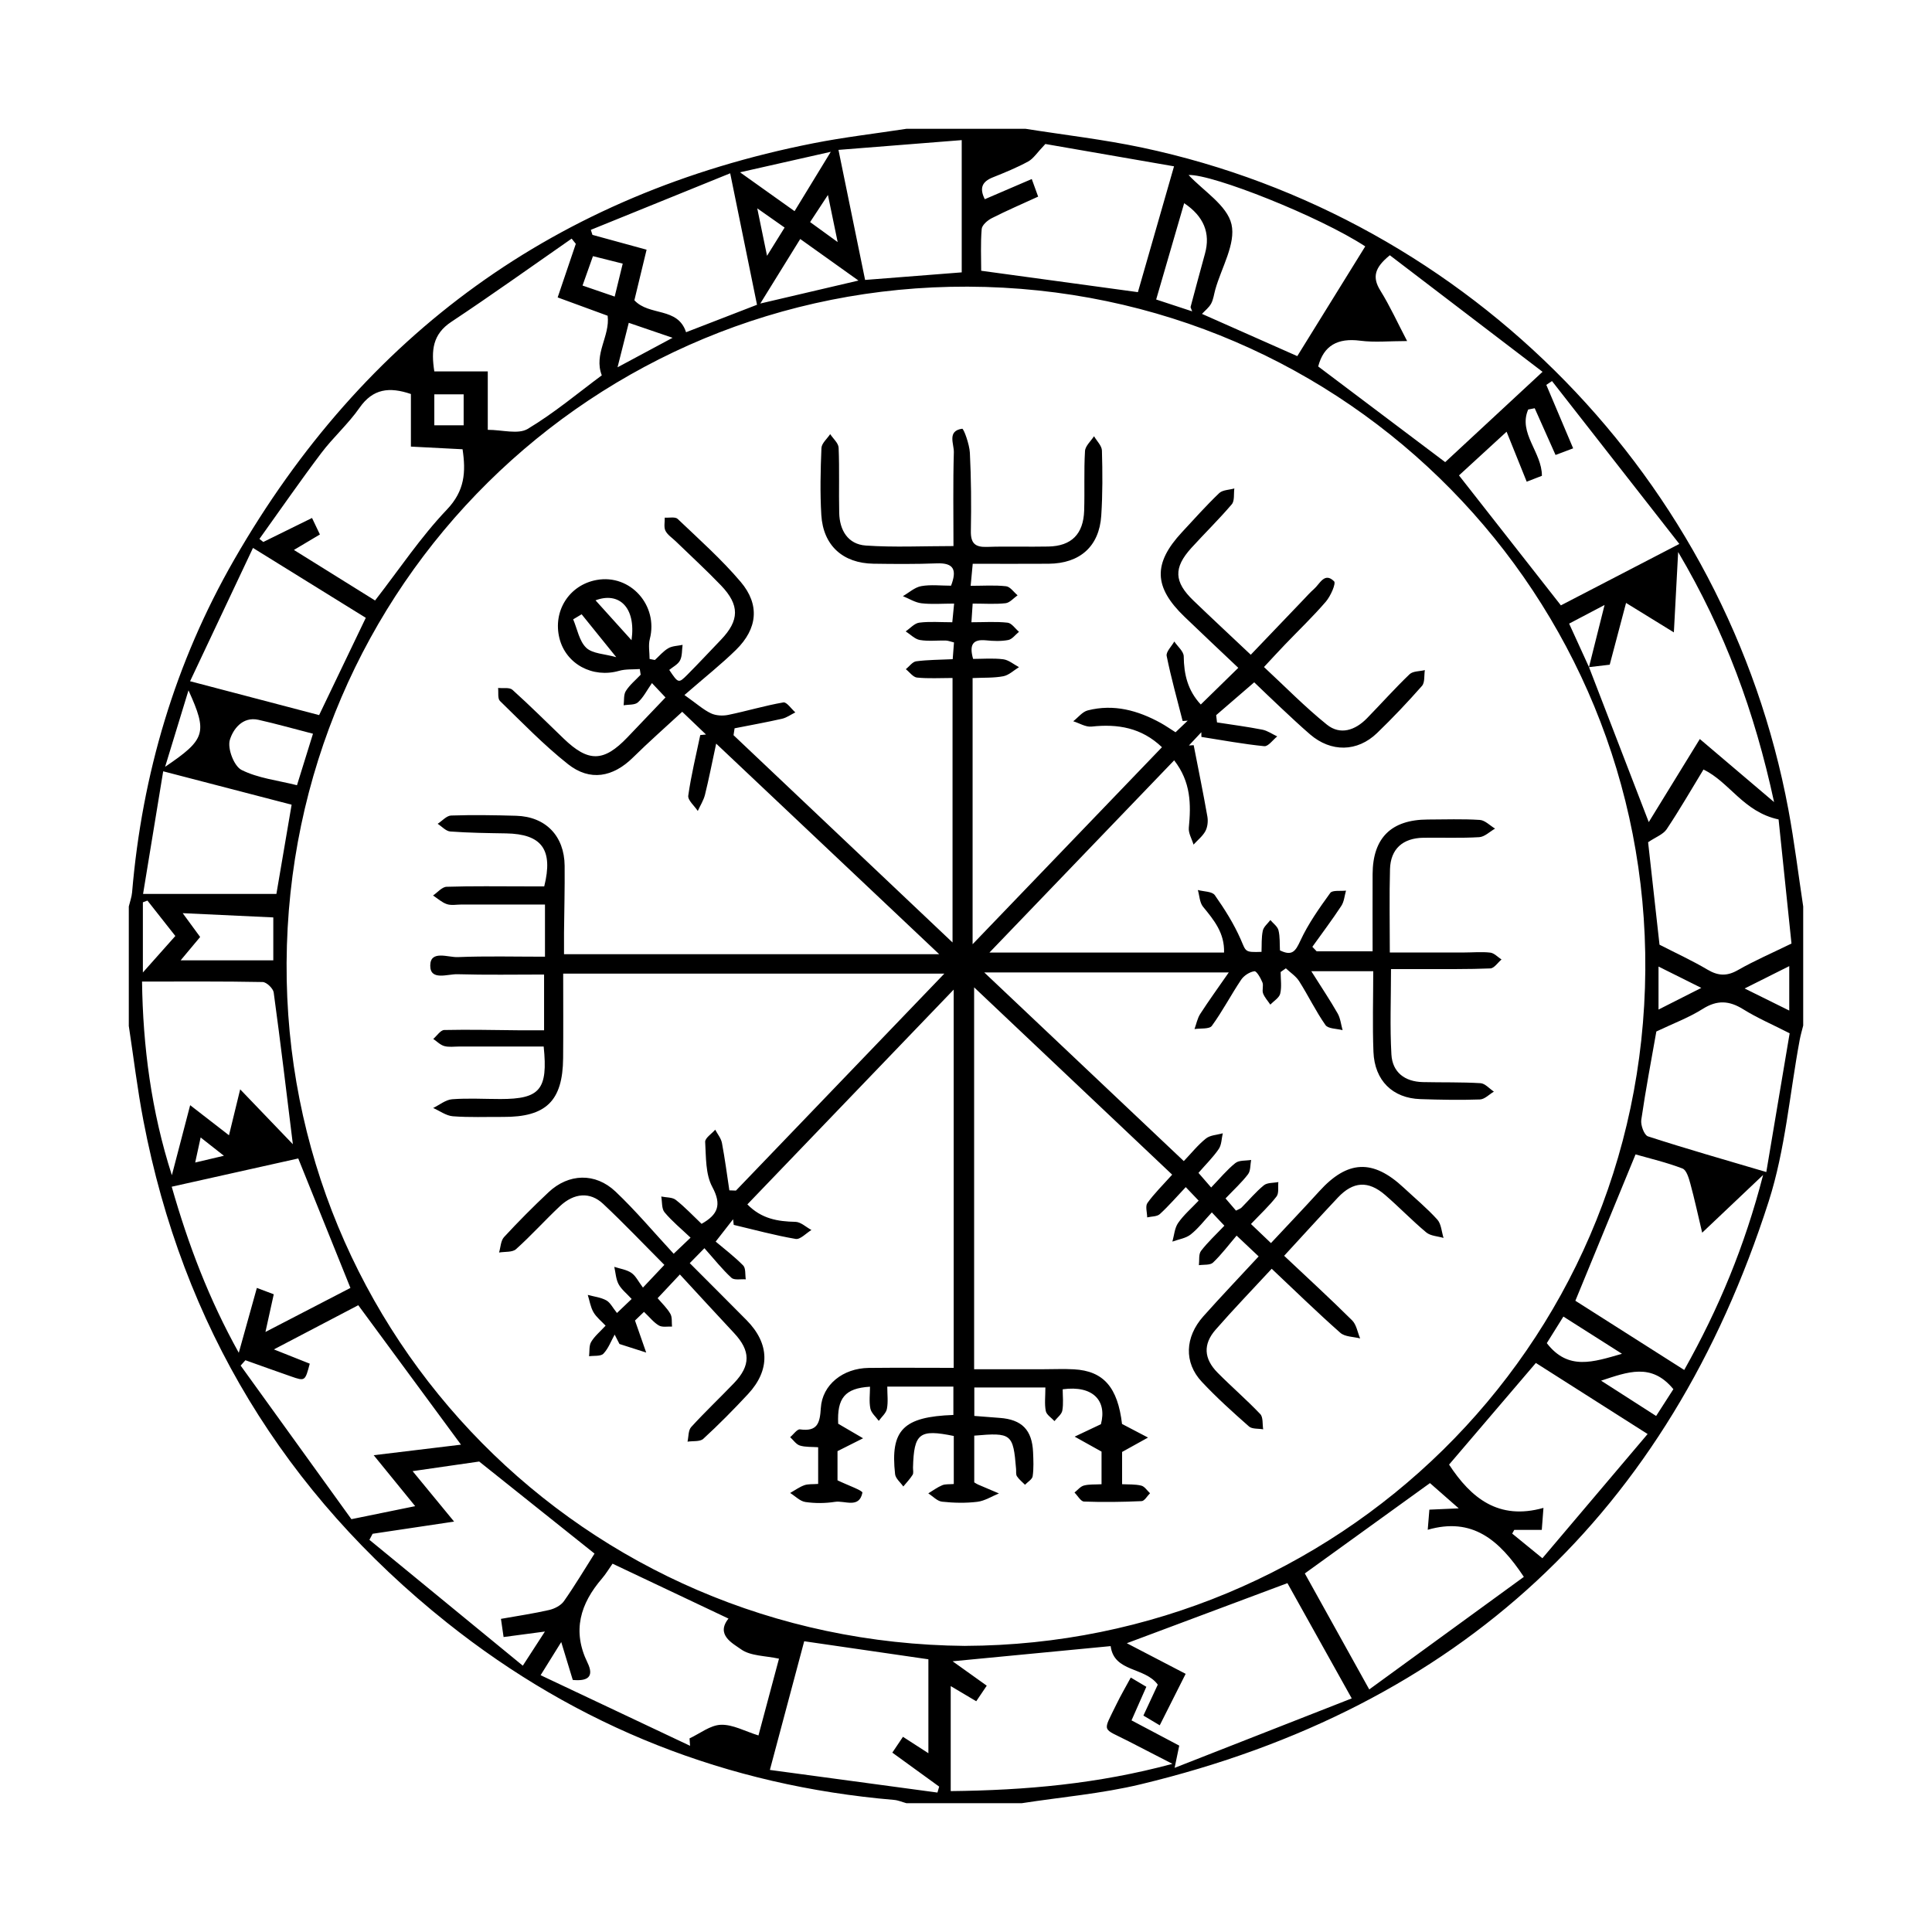
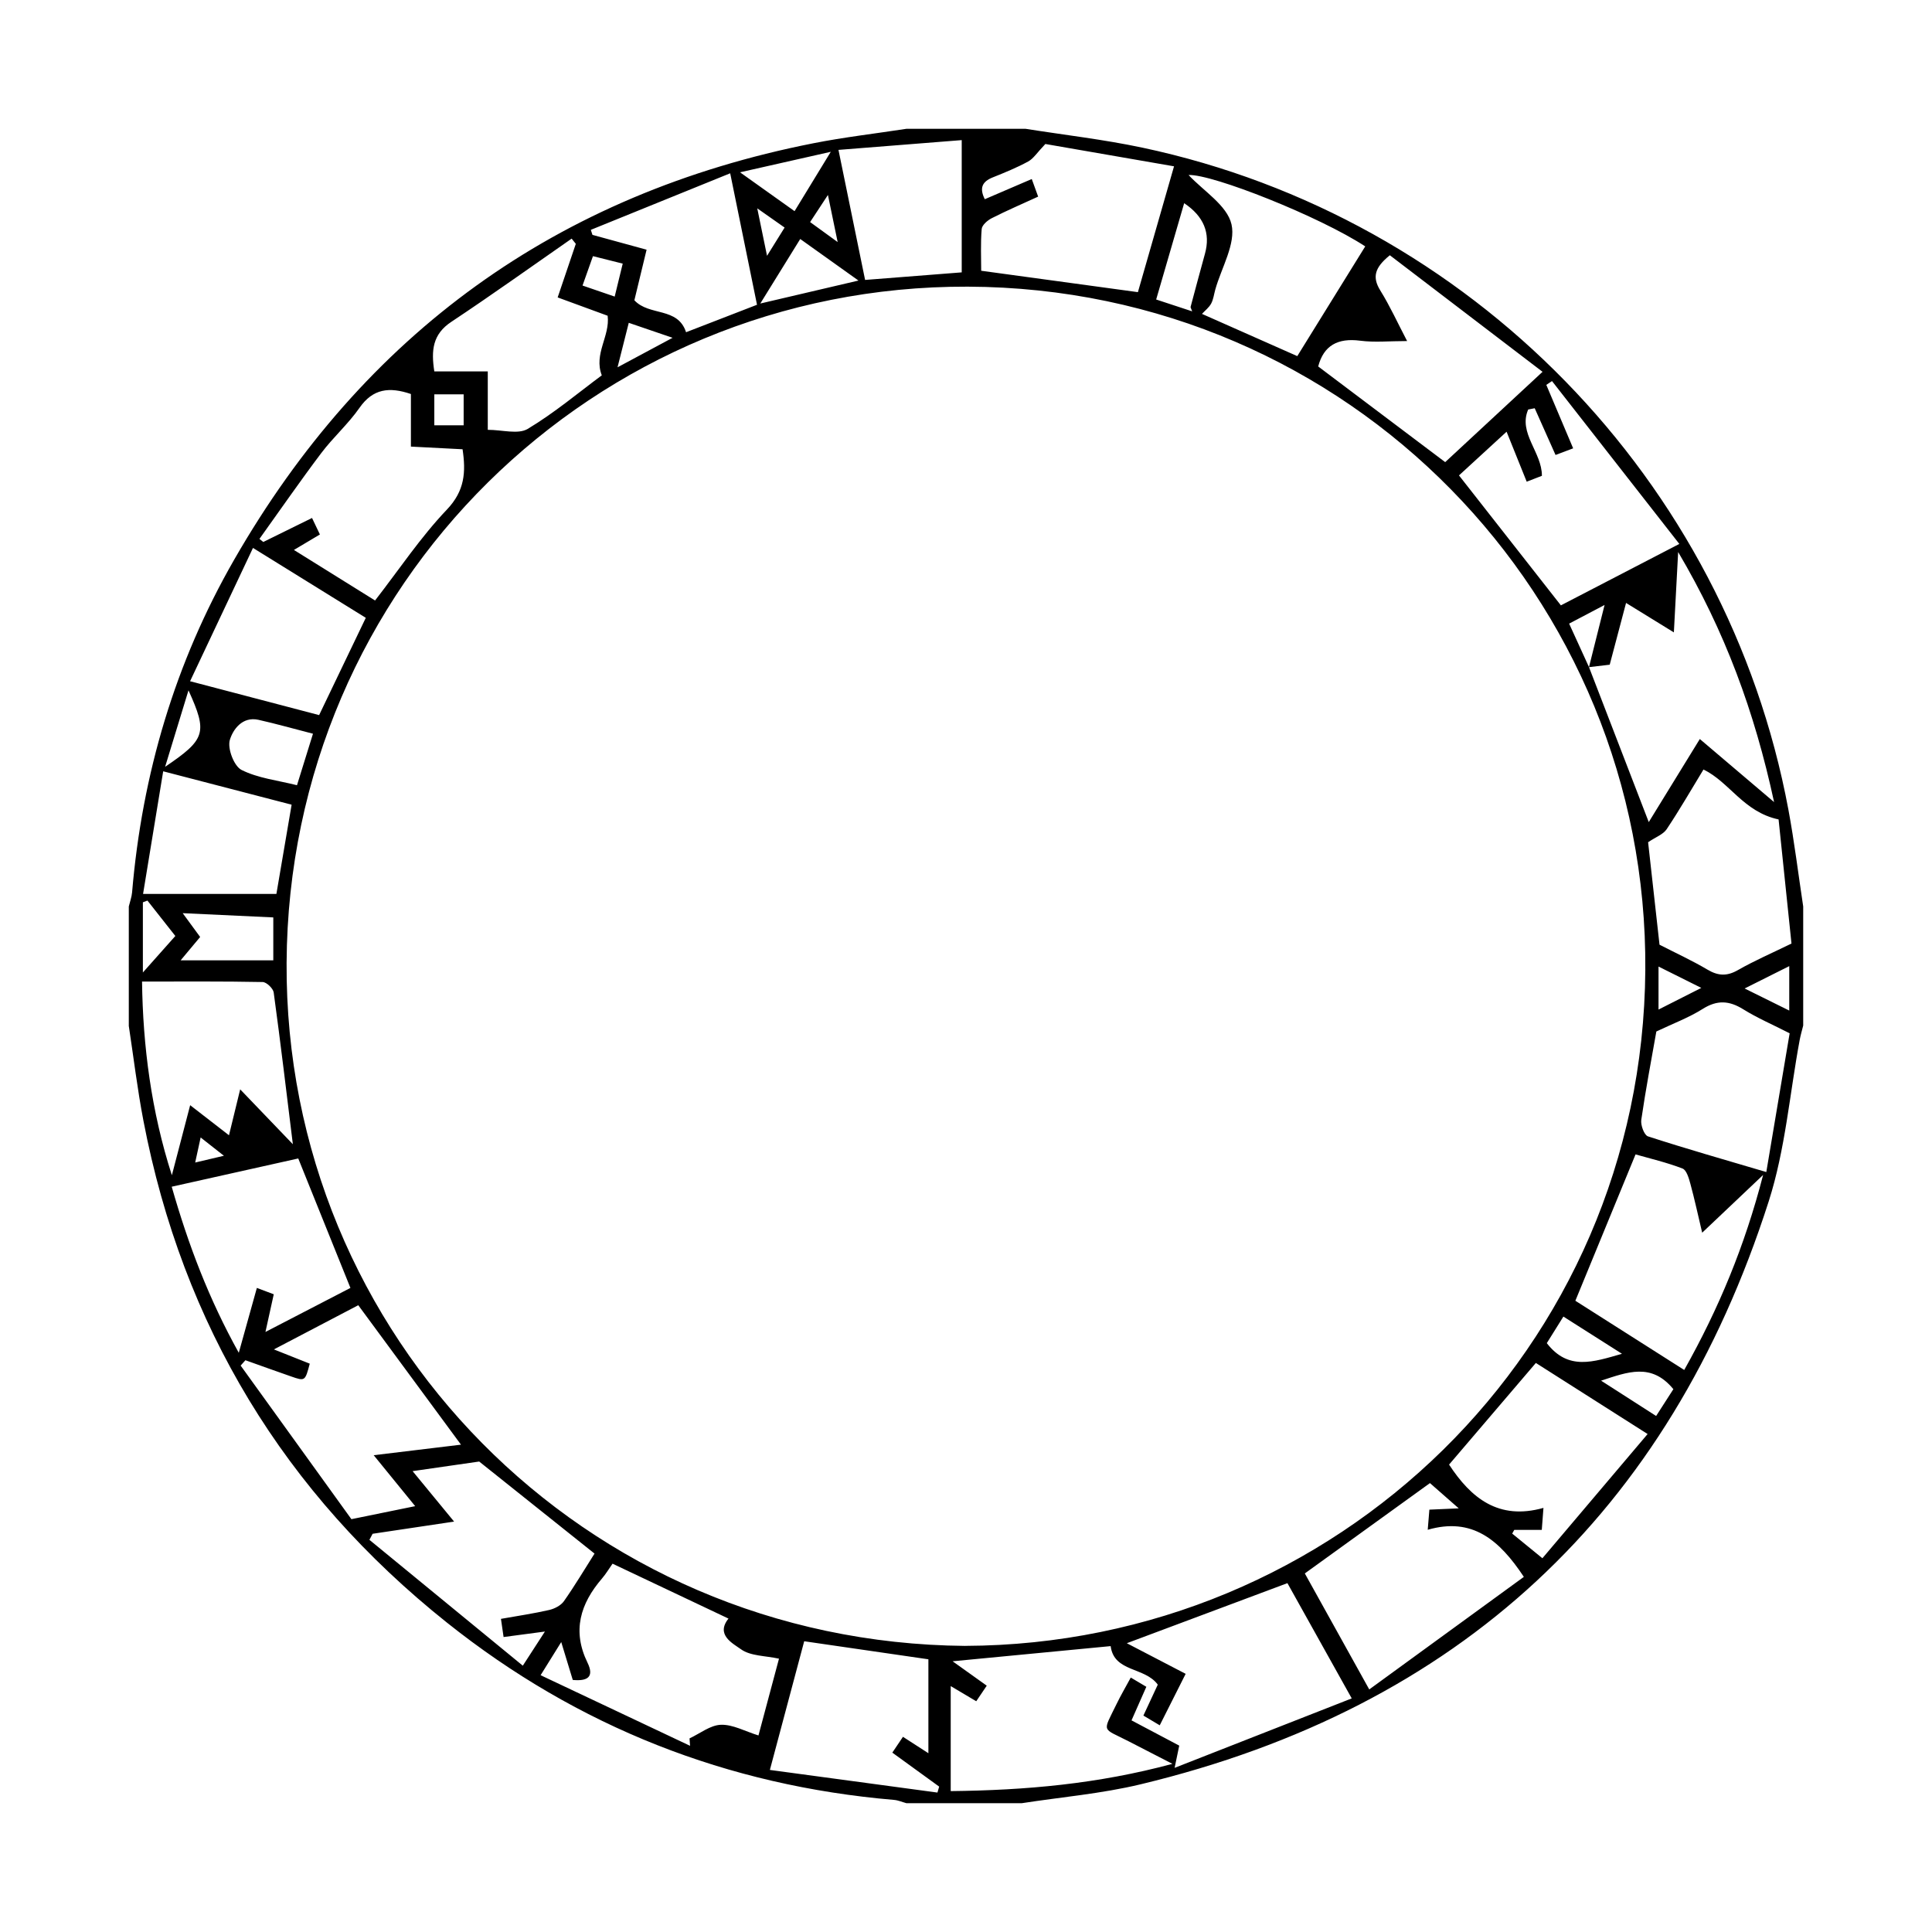
<svg xmlns="http://www.w3.org/2000/svg" width="1500" height="1500" viewBox="0 0 1500 1500">
  <svg x="100.0" y="100.0" width="1300" height="1300.0" viewBox="0 0 540 540">
    &gt;    <path class="cls-1" d="M23.17,325.3c-.65,2.99-1.15,5.29-1.76,8.08,3.41-.8,5.8-1.37,9.26-2.18-2.99-2.35-4.98-3.92-7.5-5.9M219.72,30.08c2.77,2.01,5.2,3.77,8.89,6.45-1.18-5.72-2.03-9.84-3.14-15.19-2.32,3.53-3.9,5.92-5.75,8.75ZM202.68,25.66c1.12,5.44,1.99,9.68,3.15,15.3,2.35-3.77,3.94-6.33,5.67-9.11-2.92-2.05-5.4-3.8-8.81-6.19ZM493.34,284.05c4.74-2.4,8.8-4.45,13.8-6.99-5.24-2.61-9.24-4.6-13.8-6.88v13.86ZM107.99,85.64h-9.46v9.98h9.46v-9.98ZM146.33,50.55c3.89,1.33,6.97,2.39,10.37,3.56.94-3.86,1.72-7.04,2.59-10.63-3.48-.87-6.43-1.61-9.6-2.41-1.19,3.37-2.16,6.09-3.36,9.48ZM521.11,277.25c5.38,2.66,9.47,4.69,14.39,7.12v-14.33c-4.84,2.43-8.99,4.51-14.39,7.21ZM157.63,76.91c6.47-3.47,11.6-6.22,17.74-9.51-5.3-1.81-9.52-3.26-14.13-4.83-1.17,4.63-2.22,8.79-3.62,14.34ZM11.71,205.76c13.1-8.88,13.74-10.98,7.54-24.66-2.59,8.48-4.94,16.16-7.54,24.66ZM6.01,248.9c-.49.19-.98.37-1.47.56v22.63c4.07-4.57,7.19-8.08,10.47-11.77-3.2-4.07-6.1-7.74-9-11.42ZM498.13,406.47c-7.07-8.6-14.72-5.55-23.31-2.74,6.27,4.02,11.88,7.62,17.75,11.39,1.96-3.05,3.75-5.85,5.56-8.65ZM481.55,395.06c-6.89-4.38-12.79-8.13-18.89-12-2.15,3.44-3.89,6.23-5.35,8.57,6.89,8.93,14.96,6.1,24.24,3.43ZM214.71,26.56c3.7-6.07,7.23-11.85,11.68-19.14-10.47,2.36-19.2,4.34-29.27,6.61,6.59,4.7,11.89,8.47,17.59,12.53ZM216.54,35.54c-4.29,6.93-8.38,13.53-12.88,20.81,10.95-2.56,20.82-4.87,31.66-7.41-6.71-4.79-12.52-8.93-18.78-13.4ZM342.94,58.86c-.39-1.04-.55-1.26-.51-1.41,1.53-5.73,3.06-11.46,4.64-17.18q2.76-9.95-6.71-16.28c-3.01,10.35-5.96,20.52-9.03,31.06,3.75,1.23,7.28,2.39,11.61,3.82ZM23.01,260.64c-1.97,2.35-3.67,4.39-6.3,7.54h29.89v-13.85c-9.54-.45-18.76-.88-29.22-1.37,2.32,3.17,3.81,5.19,5.63,7.68ZM59.4,195.09c-6.41-1.65-11.95-3.22-17.56-4.48-5.28-1.19-8.29,3.22-9.26,6.5-.81,2.75,1.35,8.44,3.78,9.66,5.33,2.68,11.67,3.36,17.88,4.93,1.77-5.7,3.34-10.76,5.16-16.61ZM52.51,217.98c-13.76-3.58-27.14-7.05-41.42-10.77-2.16,13.18-4.21,25.65-6.49,39.55h43c1.52-8.92,3.15-18.48,4.91-28.78ZM179.71,65.61c7.66-2.97,15.19-5.88,22.89-8.86-2.86-13.99-5.63-27.56-8.65-42.4-15.54,6.31-30.24,12.28-44.95,18.24.18.54.35,1.08.53,1.62,5.78,1.58,11.55,3.16,17.46,4.78-1.46,6.05-2.75,11.4-3.94,16.31,4.81,5.19,14,2.08,16.67,10.31ZM228.87,6.8c3.07,15,5.85,28.56,8.59,41.94,10.68-.84,20.52-1.61,31.16-2.44V3.65c-12.95,1.03-25.94,2.06-39.75,3.15ZM398.75,37.92c-14.65-9.6-49.24-23.35-56.97-23.02,4.75,5.11,12.43,9.78,13.84,15.89,1.45,6.28-3.23,13.97-5.22,21.04-.43,1.53-.61,3.2-1.35,4.56-.71,1.29-2,2.27-2.95,3.3,9.95,4.41,20.21,8.95,30.74,13.62,7.34-11.85,14.56-23.5,21.91-35.38ZM61.38,189.08c5.06-10.55,9.96-20.76,15.05-31.37-11.84-7.34-23.72-14.7-36.38-22.54-6.94,14.7-13.47,28.53-20.29,42.99,14.69,3.85,28.28,7.42,41.62,10.92ZM144.17,37.11c-.45-.56-.9-1.12-1.35-1.69-12.91,8.97-25.7,18.14-38.8,26.83-6.04,4-6.55,9.18-5.49,15.99h17.24v18.84c4.67,0,9.79,1.55,12.88-.3,8.62-5.16,16.41-11.73,23.89-17.27-2.67-6.93,2.71-12.64,1.89-19.22-5.14-1.88-10.46-3.84-16.12-5.91,2.05-6.06,3.95-11.67,5.85-17.27ZM260.79,536.57c.19-.64.38-1.28.56-1.92-4.94-3.58-9.87-7.16-15.11-10.96,1.18-1.76,2.26-3.37,3.43-5.1,2.76,1.78,5.19,3.35,8.2,5.29v-30.29c-13.44-1.95-26.55-3.86-40.05-5.82-3.57,13.37-7.13,26.74-11.07,41.5,18.68,2.52,36.36,4.91,54.05,7.3ZM492.64,291.12c-1.57,8.91-3.43,18.66-4.86,28.49-.25,1.7.94,4.93,2.15,5.33,12.26,3.98,24.67,7.52,38.17,11.51,2.58-15.35,5.07-30.16,7.53-44.75-5.52-2.82-10.45-4.93-14.96-7.74-4.52-2.81-8.39-3.07-13.06-.13-4.53,2.85-9.66,4.76-14.97,7.29ZM446.82,451.85c-.22.4-.45.8-.67,1.2,2.92,2.39,5.85,4.77,9.74,7.95,10.75-12.69,22.13-26.13,33.93-40.06-13-8.27-24.69-15.71-36.04-22.92-9.71,11.37-18.87,22.1-27.99,32.78,7.07,10.79,15.97,18.05,30.44,13.96-.25,3.37-.39,5.23-.54,7.09h-8.87ZM4.27,275.02c.27,20.76,2.97,41.84,9.62,62.46,1.91-7.33,3.83-14.66,5.9-22.59,4.4,3.41,8.2,6.35,12.52,9.7,1.2-4.93,2.2-9.05,3.61-14.81,6.41,6.68,11.91,12.41,16.99,17.7-2.01-16.29-3.95-32.63-6.18-48.94-.18-1.31-2.3-3.34-3.56-3.37-12.73-.25-25.47-.15-38.89-.15ZM71.47,373.81c-5.7-14.14-11.17-27.72-16.82-41.74-13.49,3.01-26.95,6.02-40.81,9.11,5.38,18.83,12,36.24,21.63,53.56,2.12-7.6,3.91-14.02,5.83-20.92,2.29.86,3.87,1.46,5.45,2.05-.9,4.07-1.69,7.66-2.68,12.15,9.74-5.04,18.55-9.62,27.41-14.2ZM293.27,21.87c-5.28,2.42-10.19,4.53-14.95,6.95-1.38.7-3.16,2.23-3.26,3.51-.39,4.67-.16,9.4-.16,13.45,17.14,2.34,33.62,4.59,50.54,6.9,3.71-12.91,7.53-26.21,11.65-40.58-14.94-2.59-29.16-5.06-41.5-7.2-2.66,2.78-3.83,4.72-5.55,5.65-3.66,1.99-7.55,3.58-11.43,5.13-3.47,1.39-4.32,3.49-2.55,7.03,5.08-2.18,9.92-4.26,15.15-6.51.81,2.23,1.39,3.84,2.06,5.68ZM493.66,263.13c5.28,2.71,10.52,5.11,15.45,8.03,3.46,2.05,6.3,2.19,9.85.15,5.3-3.03,10.93-5.46,17.26-8.55-1.35-12.99-2.84-27.33-4.16-40.03-11.31-2.4-15.8-12.03-24.22-16.1-3.91,6.42-7.68,12.97-11.87,19.25-1.13,1.69-3.54,2.54-5.99,4.2,1.12,10.11,2.4,21.56,3.68,33.06ZM383.59,76.65c13.62,10.26,27.19,20.48,40.95,30.85,9.96-9.24,20.12-18.67,31.4-29.13-17.04-13-33.27-25.4-49.25-37.59-4.98,4.03-5.7,7.12-3.07,11.37,3.1,4.99,5.55,10.39,8.64,16.3-5.69,0-10.48.49-15.12-.11-7.25-.95-11.8,1.55-13.56,8.32ZM507.42,356.02c-1.39-5.86-2.46-10.85-3.8-15.76-.49-1.8-1.24-4.45-2.55-4.95-5.09-1.96-10.46-3.21-15.14-4.55-6.66,16.19-12.97,31.54-19.41,47.2,11.43,7.27,23.1,14.68,35.11,22.32,11.14-19.83,19.51-39.92,25.44-62.89-7.16,6.78-13.04,12.36-19.66,18.63ZM91.53,432.91c4.66,5.67,8.81,10.71,13.38,16.27-9.53,1.43-17.91,2.68-26.28,3.93-.34.65-.69,1.3-1.03,1.95,16.35,13.42,32.71,26.84,49.47,40.59,2.82-4.36,4.69-7.24,7.13-11.01-5.17.69-9.04,1.2-13.33,1.77-.32-2.23-.57-3.91-.85-5.86,5.46-.97,10.57-1.72,15.58-2.87,1.72-.4,3.74-1.44,4.72-2.82,3.54-5.04,6.7-10.35,9.88-15.36-12.83-10.24-25.4-20.27-37.2-29.69-7.09,1.02-13.75,1.99-21.47,3.1ZM90.98,102.48v-16.95c-6.93-2.36-12.25-1.76-16.58,4.46-3.64,5.22-8.53,9.54-12.37,14.64-6.83,9.06-13.28,18.4-19.9,27.63.42.33.83.66,1.24.99,5.12-2.52,10.23-5.04,15.72-7.74.96,2.01,1.69,3.54,2.54,5.32-2.81,1.68-5.26,3.14-8.38,4.99,9.24,5.75,17.81,11.09,26.17,16.3,7.79-10.03,14.69-20.42,23.16-29.31,5.81-6.1,6.15-12.14,5.06-19.46-5.58-.29-10.89-.57-16.66-.86ZM461.86,153.69c12-6.22,24.28-12.59,38.19-19.81-14.2-18.16-27.63-35.34-41.06-52.52-.62.41-1.23.81-1.84,1.22,2.82,6.67,5.64,13.34,8.66,20.47-2.15.81-3.87,1.46-5.68,2.14-2.37-5.31-4.54-10.19-6.72-15.07-.7.14-1.4.27-2.1.41-3.3,7.6,4.47,13.8,4.42,21.38-1.48.57-3.06,1.19-4.9,1.9-2.16-5.37-4.19-10.42-6.49-16.12-5.66,5.19-10.74,9.86-15.35,14.09,11,14.02,21.67,27.64,32.87,41.92ZM74,379.4c-8.27,4.33-17.24,9.03-27.21,14.25,4.77,1.9,8.2,3.26,11.57,4.6-1.51,5.66-1.51,5.69-6.04,4.11-4.91-1.71-9.81-3.47-14.71-5.22-.51.57-1.02,1.15-1.54,1.72,12.4,17.19,24.79,34.39,35.72,49.54,8.33-1.7,14.11-2.88,20.57-4.2-4.54-5.57-8.8-10.8-13.38-16.43,10.23-1.24,19.39-2.34,28.15-3.4-11.1-15.08-21.93-29.78-33.13-44.98ZM419.62,436.77c-12.73,9.19-26.27,18.96-40.35,29.13,6.45,11.6,13.23,23.83,20.78,37.41,17.15-12.49,33.64-24.49,49.86-36.3-7.93-11.97-16.65-19.34-31-15.19.24-3.01.38-4.69.53-6.49,3.31-.15,6.19-.28,9.47-.42-3.37-2.95-6.3-5.53-9.28-8.14ZM156.02,462.74c-1.14,1.61-2.15,3.32-3.42,4.8-6.99,8.13-9.67,16.89-4.67,27.13,2.31,4.74-.15,6.01-4.75,5.58-1.15-3.78-2.26-7.43-3.72-12.22-2.4,3.85-4.14,6.64-6.65,10.69,16.35,7.72,32.28,15.24,48.2,22.77-.06-.8-.12-1.59-.17-2.39,3.37-1.57,6.7-4.28,10.12-4.39,3.85-.13,7.77,2.1,12.11,3.44,2.19-8.19,4.48-16.75,6.62-24.76-4.46-.97-9.21-.83-12.27-3.04-2.6-1.87-8.23-4.64-4.02-9.89-12.28-5.82-24.48-11.59-37.38-17.7ZM321.85,488.4c5.94,3.09,12.24,6.36,18.99,9.88-2.82,5.6-5.54,10.99-8.36,16.6-2.14-1.28-3.63-2.16-5.27-3.14,1.73-3.71,3.31-7.1,4.64-9.97-4.18-5.77-14.1-3.94-15.2-12.43-16.58,1.59-33.64,3.23-50.97,4.89,3.69,2.64,7.22,5.16,11.01,7.87-1.29,1.9-2.35,3.47-3.39,5.02-2.87-1.71-5.35-3.18-8.23-4.89v33.87c24.16-.26,47.39-2.3,71.5-8.79-5.41-2.79-9.77-5.03-14.12-7.27-8.73-4.5-8.47-2.6-3.9-12.01,1.36-2.81,2.95-5.51,4.59-8.55,1.95,1.16,3.4,2.02,5.02,2.98-1.67,3.78-3.16,7.16-4.78,10.83,5.43,2.87,10.48,5.54,15.39,8.14-.44,2.1-.76,3.64-1.49,7.17,19.9-7.8,38.32-15.03,57.12-22.4-7.61-13.65-14.38-25.79-20.74-37.17-17.61,6.59-34.65,12.96-51.81,19.38ZM269.74,489.26c119.45-.45,218.44-95.51,219.34-217.95.88-120.08-95.33-219.96-218.53-220.4-120.46-.43-219,96.15-219.66,218.08-.66,120.22,95.71,219.23,218.86,220.28ZM470.91,173.62c1.57-6.26,3.15-12.52,5.03-20.05-4.75,2.5-8.19,4.3-11.43,6.01,2.3,5.04,4.35,9.54,6.41,14.04,6.45,16.73,12.9,33.45,19.27,49.97,5.06-8.24,10.67-17.35,16.47-26.79,7.79,6.61,15.26,12.96,23.95,20.34-6.29-29.15-15.85-55.1-30.94-80.65-.51,9.6-.92,17.4-1.38,25.92-5.72-3.53-10.4-6.41-15.42-9.5-1.91,7.23-3.63,13.74-5.27,19.92-2.57.31-4.64.56-6.7.79ZM0,289.2v-38.4c.36-1.52.93-3.02,1.06-4.55,3.23-38.15,13.88-74.14,32.93-107.3C75.89,66.04,138.1,20.96,220.79,4.66c9.92-1.96,20-3.12,30.01-4.66h38.4c12.55,1.99,25.22,3.44,37.64,6.07,105.82,22.46,188.56,107.29,208.38,213.48,1.93,10.35,3.2,20.83,4.78,31.25v38.4c-.38,1.53-.83,3.04-1.12,4.58-3.25,17.41-4.64,35.41-10.01,52.14-32.19,100.43-99.89,163.32-202.57,187.99-12.54,3.01-25.53,4.11-38.31,6.09h-37.2c-1.32-.36-2.63-.94-3.97-1.06-53.79-4.58-102.02-23.55-144.17-57.14-52.48-41.82-85.28-95.89-97.94-161.93-1.95-10.15-3.17-20.45-4.73-30.67Z" />
-     <path class="cls-1" d="M162.13,164.93c-4.46-4.95-8.1-8.97-11.61-12.86,7.5-2.85,13.13,2.18,11.61,12.86M147.53,167.37c-2.27-2.14-2.88-6.04-4.22-9.17.91-.54,1.82-1.09,2.73-1.63,3.42,4.23,6.84,8.46,11.17,13.83-3.76-1.07-7.63-1.09-9.69-3.03ZM439.12,265.69c-2.76-.33-5.59-.05-8.39-.05-7.9,0-15.81,0-24.05,0,0-9.68-.18-18.27.06-26.85.18-6.53,4.11-10.05,10.78-10.15,6-.09,12.01.17,17.99-.19,1.75-.1,3.41-1.79,5.11-2.76-1.64-.98-3.23-2.69-4.92-2.8-5.58-.36-11.19-.14-16.79-.13-11.77.04-17.72,5.92-17.78,17.6-.04,8.15,0,16.31,0,24.9h-18.05c-.46-.48-.92-.97-1.38-1.45,3.14-4.39,6.39-8.71,9.35-13.21.9-1.37,1.02-3.26,1.5-4.91-1.74.21-4.37-.22-5.07.74-3.55,4.91-7.12,9.95-9.65,15.42-1.57,3.39-2.65,5.04-6.58,3.11-.12-2.17.04-4.42-.48-6.49-.31-1.24-1.7-2.2-2.61-3.29-.85,1.13-2.17,2.17-2.44,3.43-.48,2.23-.32,4.59-.42,6.83-5.5.19-4.96-.05-6.72-4.06-2.2-5.01-5.18-9.74-8.34-14.23-.87-1.23-3.6-1.14-5.47-1.66.53,1.82.57,4.04,1.67,5.39,3.52,4.3,6.99,8.48,6.78,14.79h-75.67c20.34-21.17,39.88-41.5,59.58-62,5.44,6.98,5.46,14.23,4.73,21.74-.17,1.75.98,3.62,1.52,5.44,1.31-1.44,2.93-2.7,3.83-4.36.7-1.31.9-3.18.64-4.67-1.35-7.7-2.93-15.36-4.42-23.03-.51.03-1.03.06-1.54.09,1.33-1.42,2.67-2.85,4-4.27.01.5.02,1.01.03,1.51,6.75,1.06,13.48,2.31,20.27,2.99,1.28.13,2.78-2.04,4.18-3.15-1.6-.75-3.13-1.85-4.81-2.18-4.84-.95-9.73-1.58-14.61-2.34-.09-.78-.18-1.56-.27-2.34,4-3.46,8.01-6.92,12.27-10.59,2.67,2.55,5.67,5.46,8.72,8.31,3.07,2.87,6.12,5.75,9.3,8.49,6.74,5.8,15.22,5.72,21.61-.45,5.03-4.85,9.85-9.94,14.47-15.19.98-1.11.65-3.36.93-5.09-1.67.41-3.84.29-4.92,1.32-4.76,4.56-9.15,9.5-13.76,14.22-3.77,3.86-8.58,5.52-12.91,2.04-7.08-5.7-13.47-12.25-20.29-18.58,2.65-2.84,4.66-5.04,6.73-7.2,4.43-4.62,9.07-9.05,13.23-13.89,1.53-1.78,3.33-5.88,2.65-6.55-3.1-3.08-4.58.83-6.49,2.49-1.2,1.05-2.27,2.25-3.37,3.41-5.61,5.85-11.2,11.71-17.01,17.78-6.59-6.22-12.58-11.79-18.48-17.46-6.3-6.05-6.49-10.58-.68-16.99,4.3-4.73,8.9-9.21,13.04-14.08.95-1.12.58-3.37.82-5.1-1.66.48-3.79.46-4.89,1.51-4.18,4.01-8.05,8.34-11.99,12.59-9.37,10.08-9.16,17.69.79,27.26,5.69,5.48,11.45,10.88,17.37,16.49-4.34,4.24-8.14,7.96-12.1,11.83-4.21-4.52-5.44-9.71-5.5-15.53-.02-1.61-1.97-3.19-3.04-4.79-.88,1.57-2.73,3.33-2.46,4.66,1.42,7.05,3.38,14,5.15,20.98.54-.04,1.09-.07,1.63-.11-1.26,1.2-2.52,2.4-3.92,3.74-1.74-1.1-3.19-2.11-4.73-2.97-7.39-4.08-15.19-6.23-23.59-4.08-1.74.45-3.12,2.3-4.67,3.5,1.97.61,4.01,1.92,5.89,1.72,8.46-.92,16.11.33,22.72,6.65-20.17,20.99-40.09,41.71-61.07,63.54v-85.84c3.61-.17,6.83,0,9.91-.59,1.81-.35,3.38-1.91,5.05-2.93-1.69-.89-3.3-2.31-5.08-2.54-3.26-.41-6.62-.12-9.72-.12-1.3-4.6-.08-6.41,4.15-5.99,2.38.24,4.85.34,7.17-.1,1.28-.24,2.33-1.73,3.48-2.65-1.22-1.03-2.35-2.79-3.67-2.94-3.69-.41-7.46-.14-11.67-.14.15-2.34.27-4.03.4-6.02,3.84,0,7.26.25,10.61-.12,1.37-.15,2.6-1.66,3.88-2.55-1.23-1.02-2.38-2.77-3.71-2.92-3.64-.41-7.36-.14-11.43-.14.28-2.96.46-4.85.67-7.11,8.53,0,16.51.05,24.49-.01,10.08-.08,16.31-5.59,16.96-15.5.46-6.97.42-14,.22-20.99-.04-1.57-1.66-3.09-2.55-4.64-1.02,1.6-2.82,3.14-2.91,4.79-.38,6.38-.07,12.79-.27,19.19-.24,7.6-4.1,11.45-11.54,11.6-6.6.14-13.21-.11-19.8.12-3.87.13-5.28-1.19-5.2-5.16.16-8.39.1-16.81-.32-25.19-.14-2.75-1.98-7.83-2.48-7.76-4.95.7-2.6,4.92-2.69,7.63-.29,9.91-.12,19.83-.12,30.21-9.99,0-19.17.46-28.27-.17-5.76-.4-8.46-4.91-8.58-10.55-.16-7,.11-14.01-.19-20.99-.06-1.5-1.77-2.93-2.72-4.39-.98,1.49-2.75,2.95-2.82,4.48-.3,7.19-.47,14.42-.04,21.59.6,9.86,6.95,15.58,16.84,15.72,6.8.1,13.61.15,20.4-.11,5.62-.22,6.5,2.21,4.6,7.2-3.29,0-6.54-.41-9.62.14-2.1.38-3.95,2.11-5.91,3.23,1.99.8,3.93,2.06,5.99,2.3,3.3.39,6.67.1,10.53.1-.24,2.45-.4,4.1-.59,6.02-3.9,0-7.33-.3-10.66.13-1.55.2-2.92,1.83-4.37,2.81,1.52.97,2.94,2.5,4.57,2.78,2.72.47,5.58.11,8.38.18.75.02,1.49.34,2.63.61-.14,1.83-.27,3.5-.42,5.4-4.24.2-8.04.19-11.77.68-1.2.16-2.23,1.66-3.34,2.55,1.2.94,2.33,2.57,3.61,2.7,3.71.37,7.48.13,11.45.13v85.3c-24.1-22.81-47.37-44.83-70.63-66.85.11-.74.22-1.48.34-2.22,5.11-1.01,10.24-1.93,15.31-3.08,1.5-.34,2.85-1.35,4.28-2.05-1.3-1.14-2.79-3.41-3.86-3.22-5.98,1.04-11.84,2.81-17.79,4.03-1.77.36-3.97.25-5.57-.51-2.45-1.16-4.54-3.07-8.54-5.9,6.75-5.87,11.96-9.98,16.66-14.6,6.89-6.77,7.73-14.51,1.49-21.88-6.18-7.29-13.4-13.71-20.34-20.32-.79-.76-2.75-.3-4.16-.41.04,1.43-.35,3.06.22,4.22.67,1.35,2.17,2.29,3.32,3.41,4.88,4.73,9.9,9.33,14.6,14.23,6.08,6.35,5.96,11.29-.02,17.53-3.6,3.75-7.14,7.56-10.81,11.25-2.87,2.88-2.94,2.81-5.86-1.53,1.14-.95,2.8-1.76,3.48-3.07.74-1.43.58-3.32.82-5.01-1.55.33-3.29.33-4.59,1.08-1.64.94-2.91,2.51-4.35,3.8-.57-.11-1.13-.22-1.7-.33,0-2.15-.45-4.42.07-6.44,2.8-10.83-6.26-21-17.13-19.04-8.86,1.6-14.22,10.02-12.01,18.83,2.1,8.32,10.72,12.92,19.25,10.47,2.1-.6,4.43-.4,6.66-.57.09.61.19,1.22.28,1.83-1.63,1.73-3.54,3.28-4.78,5.25-.76,1.2-.51,3.05-.71,4.61,1.57-.28,3.61-.04,4.61-.95,1.75-1.57,2.87-3.85,4.52-6.21,2.26,2.4,3.27,3.46,4.37,4.63-4.3,4.51-8.29,8.7-12.29,12.88-7.65,7.99-12.59,8.07-20.57.37-5.47-5.27-10.86-10.64-16.5-15.71-.96-.86-3.06-.44-4.63-.6.17,1.43-.2,3.41.6,4.19,7.16,6.96,14.13,14.2,21.94,20.38,7.1,5.62,14.52,4.2,20.94-2.12,5.08-5.01,10.44-9.72,15.9-14.77,2.31,2.2,4.99,4.77,7.67,7.33-.61.06-1.23.12-1.85.18-1.35,6.5-2.95,12.97-3.87,19.53-.21,1.48,1.99,3.29,3.07,4.95.79-1.74,1.86-3.4,2.32-5.22,1.24-4.99,2.22-10.05,3.61-16.5,24.59,23.22,47.58,44.93,71.93,67.92h-121c0-2.24-.02-4.58,0-6.93.07-7.2.27-14.4.2-21.6-.09-9.62-6.12-15.84-15.62-16.12-7-.2-14-.31-20.99-.08-1.47.05-2.89,1.74-4.34,2.67,1.36.87,2.67,2.38,4.08,2.48,5.98.44,11.98.51,17.98.61,11.49.2,15.28,5.18,12.31,17.09h-6.29c-8.4,0-16.8-.14-25.2.13-1.49.05-2.92,1.83-4.37,2.81,1.48.96,2.85,2.25,4.47,2.79,1.45.48,3.17.12,4.77.12,8.95,0,17.9,0,26.86,0v16.83c-9.78,0-18.97-.24-28.13.13-3.12.13-8.83-2.35-8.87,2.7-.05,5.05,5.61,2.72,8.76,2.82,9.3.27,18.61.1,27.95.1v17.98c-3.08,0-5.65.02-8.22,0-8-.07-15.99-.27-23.98-.09-1.2.03-2.36,1.87-3.54,2.88,1.18.8,2.26,1.94,3.56,2.3,1.49.41,3.18.15,4.78.15,9.13,0,18.27,0,27.27,0,1.43,13.91-1.22,16.93-13.93,16.93-5.2,0-10.42-.32-15.59.07-2.1.16-4.08,1.84-6.12,2.82,2.11.93,4.18,2.5,6.35,2.67,5.37.41,10.79.18,16.19.21,13.87.08,19.25-5.15,19.37-18.97.08-8.9.02-17.8.02-27.24h122.92c-22.83,23.77-45.02,46.87-67.21,69.97-.71-.03-1.41-.05-2.12-.08-.77-5.1-1.43-10.21-2.39-15.28-.29-1.51-1.42-2.86-2.17-4.28-1.14,1.32-3.31,2.69-3.24,3.94.29,4.91.09,10.41,2.29,14.5,3.15,5.85,1.78,8.97-3.45,11.92-2.74-2.6-5.34-5.39-8.31-7.72-1.14-.9-3.1-.75-4.69-1.09.32,1.73.08,3.92,1.06,5.09,2.41,2.89,5.37,5.31,8.39,8.18-1.68,1.6-3.03,2.89-5.45,5.19-6.44-6.96-12.24-13.89-18.76-20.06-6.53-6.18-15.14-5.84-21.58.21-4.95,4.65-9.75,9.48-14.36,14.47-1.07,1.16-1.1,3.29-1.61,4.98,1.86-.32,4.28-.01,5.47-1.08,4.91-4.4,9.33-9.33,14.14-13.85,4.59-4.31,9.74-4.72,13.96-.76,6.68,6.26,12.99,12.91,19.74,19.68-2.15,2.28-4.15,4.39-6.91,7.32-1.48-1.96-2.31-3.78-3.72-4.74-1.56-1.06-3.65-1.33-5.52-1.95.43,1.88.51,3.94,1.38,5.58.9,1.68,2.56,2.96,4.22,4.78-1.51,1.44-2.83,2.71-4.73,4.52-1.39-1.7-2.16-3.37-3.46-4.08-1.78-.97-3.95-1.2-5.96-1.75.58,1.87.88,3.91,1.83,5.57.94,1.63,2.54,2.87,3.92,4.35-1.8,1.96-3.57,3.4-4.66,5.25-.73,1.24-.48,3.05-.67,4.61,1.58-.23,3.74.09,4.62-.82,1.61-1.67,2.46-4.07,3.63-6.16.52,1.01,1.03,2.02,1.55,3.03,2.88.92,5.75,1.84,8.62,2.76-1.07-3.05-2.13-6.1-3.61-10.33.28-.27,1.49-1.44,2.9-2.79,1.91,1.81,3.17,3.46,4.83,4.41,1.11.63,2.79.26,4.21.34-.15-1.39.11-3-.53-4.11-1.03-1.82-2.64-3.31-4.11-5.05,2.28-2.43,4.15-4.43,7.18-7.65,6.09,6.59,11.73,12.76,17.45,18.87,5.36,5.72,5.45,10.48,0,16.17-4.56,4.76-9.37,9.3-13.81,14.17-.96,1.05-.82,3.11-1.18,4.71,1.73-.27,4.02.07,5.09-.92,5-4.59,9.79-9.44,14.42-14.42,7.23-7.78,7-16.29-.46-23.84-5.89-5.96-11.83-11.87-18.33-18.39,1.43-1.45,2.71-2.77,4.73-4.82,3.3,3.7,5.79,6.87,8.72,9.55.92.84,3.04.36,4.62.49-.25-1.53.04-3.59-.85-4.48-2.9-2.94-6.22-5.45-8.86-7.69,2.48-3.18,4.05-5.2,5.62-7.21.07.6.13,1.21.2,1.82,6.65,1.57,13.26,3.39,19.98,4.53,1.49.25,3.38-1.86,5.08-2.88-1.72-.92-3.42-2.59-5.15-2.63-5.72-.12-10.96-.97-15.51-5.63,22.04-22.94,43.82-45.61,66.54-69.27v121.99c-9.14,0-18.28-.08-27.42.02-8.24.1-14.97,5.38-15.43,12.95-.3,4.84-1.07,7.65-6.71,6.87-.93-.13-2.11,1.63-3.18,2.51,1.03.94,1.93,2.33,3.13,2.7,1.82.56,3.85.39,5.9.55v11.83c-1.77.14-3.23-.02-4.46.42-1.61.58-3.05,1.64-4.57,2.5,1.63,1.01,3.16,2.65,4.9,2.91,3.13.46,6.43.44,9.56-.05,3.15-.49,7.78,2.26,8.84-2.94.14-.71-4.82-2.44-8.03-4v-9.41c3.34-1.68,5.8-2.92,8.25-4.15-2.56-1.49-5.11-2.99-8.03-4.69-.39-8.21,2.11-11.46,10.26-11.94,0,2.37-.34,4.79.12,7.04.29,1.45,1.76,2.66,2.71,3.97.91-1.28,2.35-2.46,2.62-3.86.44-2.25.12-4.66.12-7.18h21.32v9.14c-16.2.58-20.38,4.85-18.8,19.09.16,1.41,1.73,2.66,2.65,3.98,1.02-1.24,2.16-2.41,3-3.76.37-.59.11-1.56.13-2.36.3-11.06,2.04-12.45,13.15-10.17v15.49c-1.47.13-2.73-.03-3.74.4-1.58.66-2.99,1.72-4.48,2.62,1.48.94,2.88,2.51,4.44,2.68,3.76.41,7.63.49,11.37.04,2.4-.29,4.65-1.76,6.97-2.7-2.26-.96-4.52-1.92-6.78-2.89-.35-.15-.66-.38-1.18-.68v-15.07c12.03-1.05,12.56-.61,13.49,10.75.07.8-.11,1.76.28,2.35.68,1.04,1.71,1.84,2.6,2.74.86-.91,2.32-1.74,2.47-2.75.37-2.55.24-5.18.13-7.78-.32-7.16-3.62-10.51-10.73-11.03-2.74-.2-5.48-.43-8.22-.64v-9.17h22.92c0,2.9-.32,5.32.13,7.59.24,1.22,1.82,2.17,2.8,3.25.88-1.12,2.3-2.15,2.53-3.39.41-2.26.12-4.66.12-6.87,9.8-1.34,14.34,3.71,12.33,11.26-3.26,1.55-5.87,2.78-8.47,4.01,2.79,1.55,5.58,3.11,8.67,4.83v10.52c-2.18.13-4.02-.03-5.69.42-1.13.3-2.03,1.47-3.03,2.26,1.02,1.01,2.01,2.87,3.07,2.91,6.18.23,12.39.14,18.57-.14.94-.04,1.81-1.65,2.72-2.54-.93-.86-1.75-2.2-2.82-2.46-2.02-.49-4.18-.35-6.19-.46v-10.4c3.39-1.88,5.88-3.26,8.36-4.64-2.68-1.4-5.35-2.8-8.38-4.39-1.39-11.73-5.9-17.09-15.5-17.62-3.19-.18-6.39-.03-9.59-.03h-22.61v-123.16c21.73,20.55,42.7,40.39,63.87,60.41-3.07,3.43-5.8,6.09-7.98,9.14-.74,1.04-.09,3.07-.08,4.64,1.39-.33,3.16-.22,4.08-1.06,2.9-2.65,5.48-5.66,8.36-8.7,1.51,1.58,2.72,2.85,4.16,4.36-2.36,2.5-4.83,4.62-6.62,7.2-1.14,1.64-1.27,3.98-1.85,6.01,2-.74,4.33-1.05,5.92-2.31,2.46-1.95,4.4-4.54,6.8-7.11,1.56,1.65,2.72,2.88,4.05,4.29-2.72,2.87-5.38,5.32-7.54,8.14-.82,1.08-.49,3.04-.68,4.6,1.55-.24,3.61.05,4.54-.83,2.72-2.58,4.99-5.63,7.62-8.71,2.94,2.77,4.92,4.64,7.11,6.71-6.19,6.69-12.11,12.9-17.83,19.31-5.98,6.71-6.3,14.93-.52,21.11,4.77,5.1,9.99,9.8,15.23,14.42,1.01.89,3.03.64,4.58.92-.28-1.67.03-3.9-.94-4.91-4.4-4.63-9.28-8.82-13.77-13.36-4.43-4.49-4.74-9.15-.64-13.85,5.77-6.61,11.87-12.93,18.1-19.66,7.53,7.1,14.66,14.06,22.12,20.65,1.5,1.33,4.23,1.25,6.4,1.82-.84-1.97-1.18-4.43-2.58-5.82-7.06-7.01-14.4-13.74-21.93-20.83,5.99-6.5,11.61-12.7,17.34-18.79,4.91-5.21,9.78-5.53,15.21-.84,4.54,3.91,8.7,8.27,13.3,12.1,1.39,1.15,3.68,1.21,5.56,1.77-.64-2.01-.73-4.5-2.01-5.92-3.34-3.69-7.21-6.9-10.87-10.31-9.93-9.26-18.08-8.87-27.2,1.18-5.05,5.56-10.24,10.99-15.58,16.71-2.5-2.38-4.42-4.22-6.45-6.15,3.12-3.29,5.93-5.88,8.24-8.87.83-1.07.43-3.08.59-4.66-1.59.32-3.57.14-4.68,1.05-2.62,2.13-4.8,4.79-7.2,7.19-.38.38-.97.54-1.78.97-1.14-1.33-2.22-2.58-3.37-3.93,2.68-2.82,5.22-5.13,7.26-7.81.86-1.13.69-3.05.99-4.6-1.72.29-3.89.04-5.08,1-2.73,2.19-5,4.97-7.81,7.88-1.65-1.9-2.87-3.3-4.09-4.71,2.47-2.85,4.78-5.1,6.56-7.73.91-1.35.88-3.34,1.28-5.04-1.83.53-4.04.58-5.42,1.68-2.6,2.07-4.72,4.75-7.15,7.29-21.3-20.14-42.28-39.97-64.35-60.84h78.85c-3.56,5.13-6.49,9.17-9.2,13.37-.92,1.43-1.25,3.25-1.85,4.89,1.92-.3,4.78.08,5.59-1.03,3.46-4.74,6.18-10.01,9.46-14.89.9-1.33,2.72-2.51,4.27-2.73.7-.1,2.01,2.19,2.58,3.59.43,1.03-.18,2.48.21,3.54.49,1.32,1.54,2.43,2.34,3.63,1.11-1.16,2.86-2.18,3.19-3.53.53-2.21.14-4.65.14-6.98.56-.4,1.12-.79,1.68-1.19,1.45,1.37,3.24,2.51,4.28,4.14,2.95,4.65,5.35,9.67,8.5,14.16.87,1.23,3.63,1.13,5.52,1.64-.51-1.81-.7-3.82-1.6-5.4-2.43-4.26-5.18-8.35-8.5-13.62h19.98c0,8.91-.27,17.48.07,26.03.37,9.27,6.2,14.94,15.14,15.23,6.39.21,12.8.34,19.19.11,1.53-.05,3.01-1.64,4.51-2.53-1.44-.95-2.83-2.63-4.32-2.72-6.18-.37-12.39-.21-18.59-.35-5.83-.13-9.81-3.16-10.14-8.92-.51-8.89-.13-17.82-.13-27.53,3.76,0,7.11,0,10.45,0,7.2-.02,14.41.09,21.59-.21,1.24-.05,2.4-1.87,3.6-2.88-1.2-.78-2.36-2.07-3.64-2.22Z" />
  </svg>
</svg>